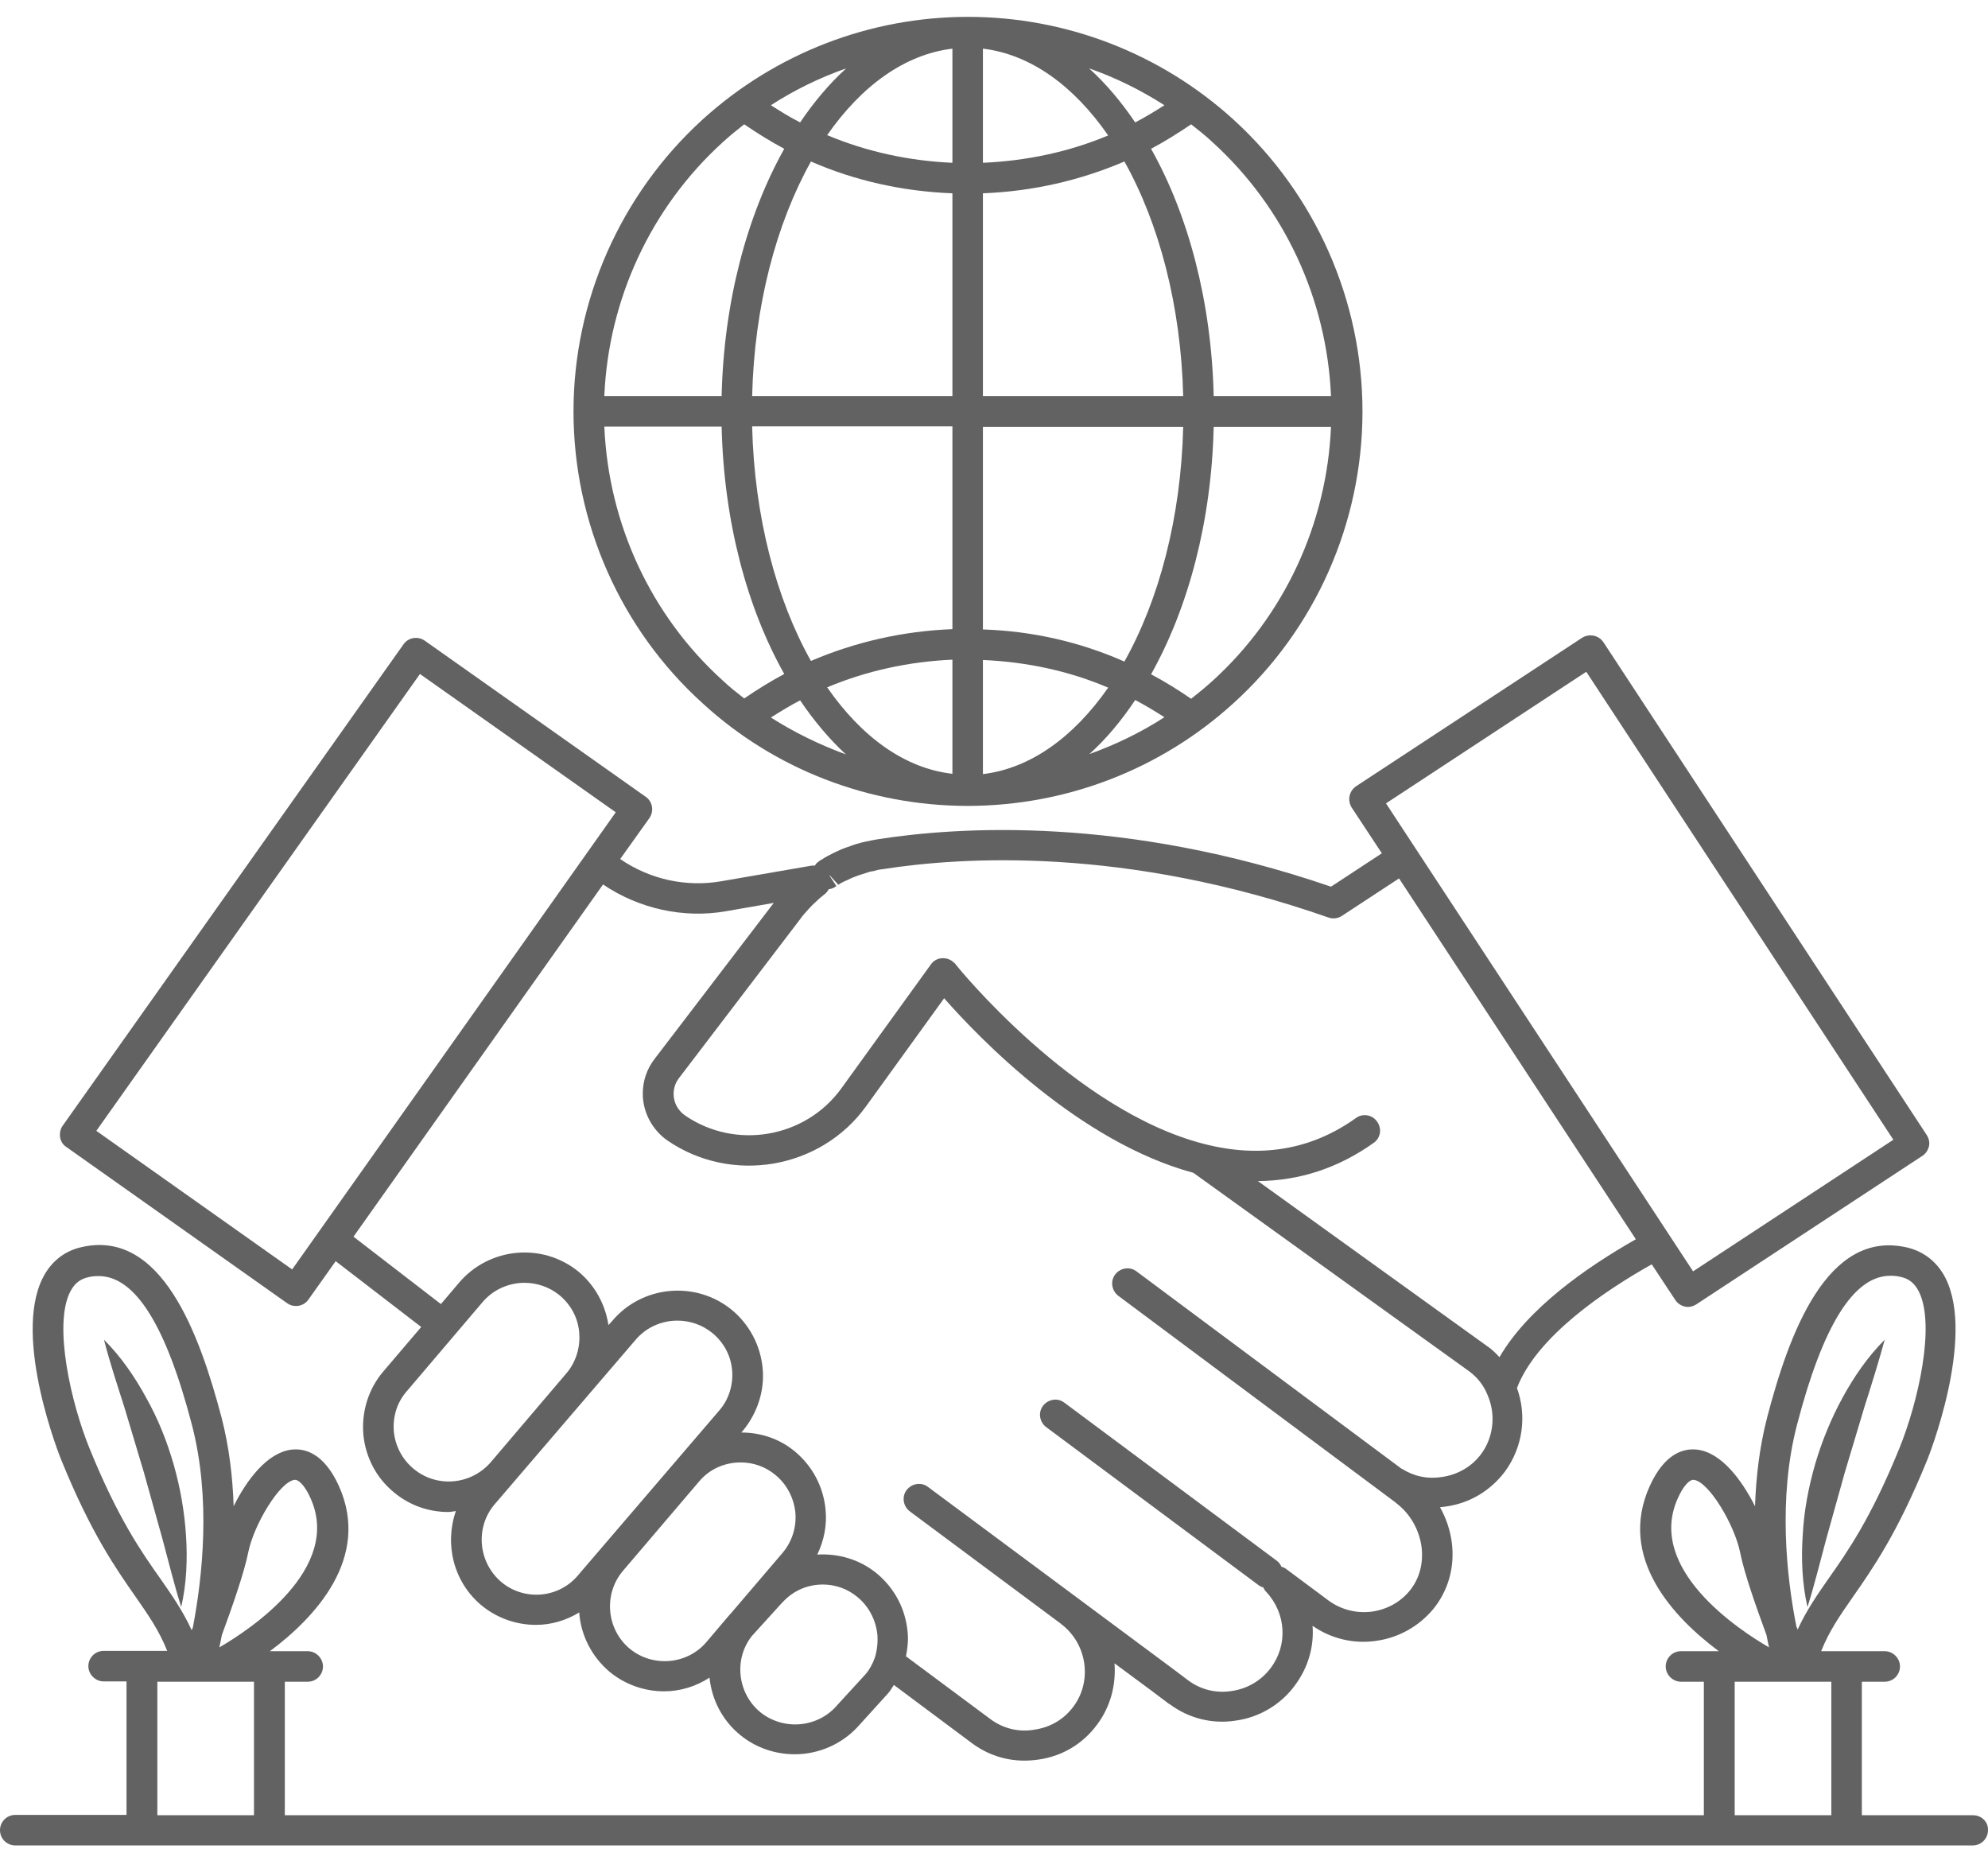
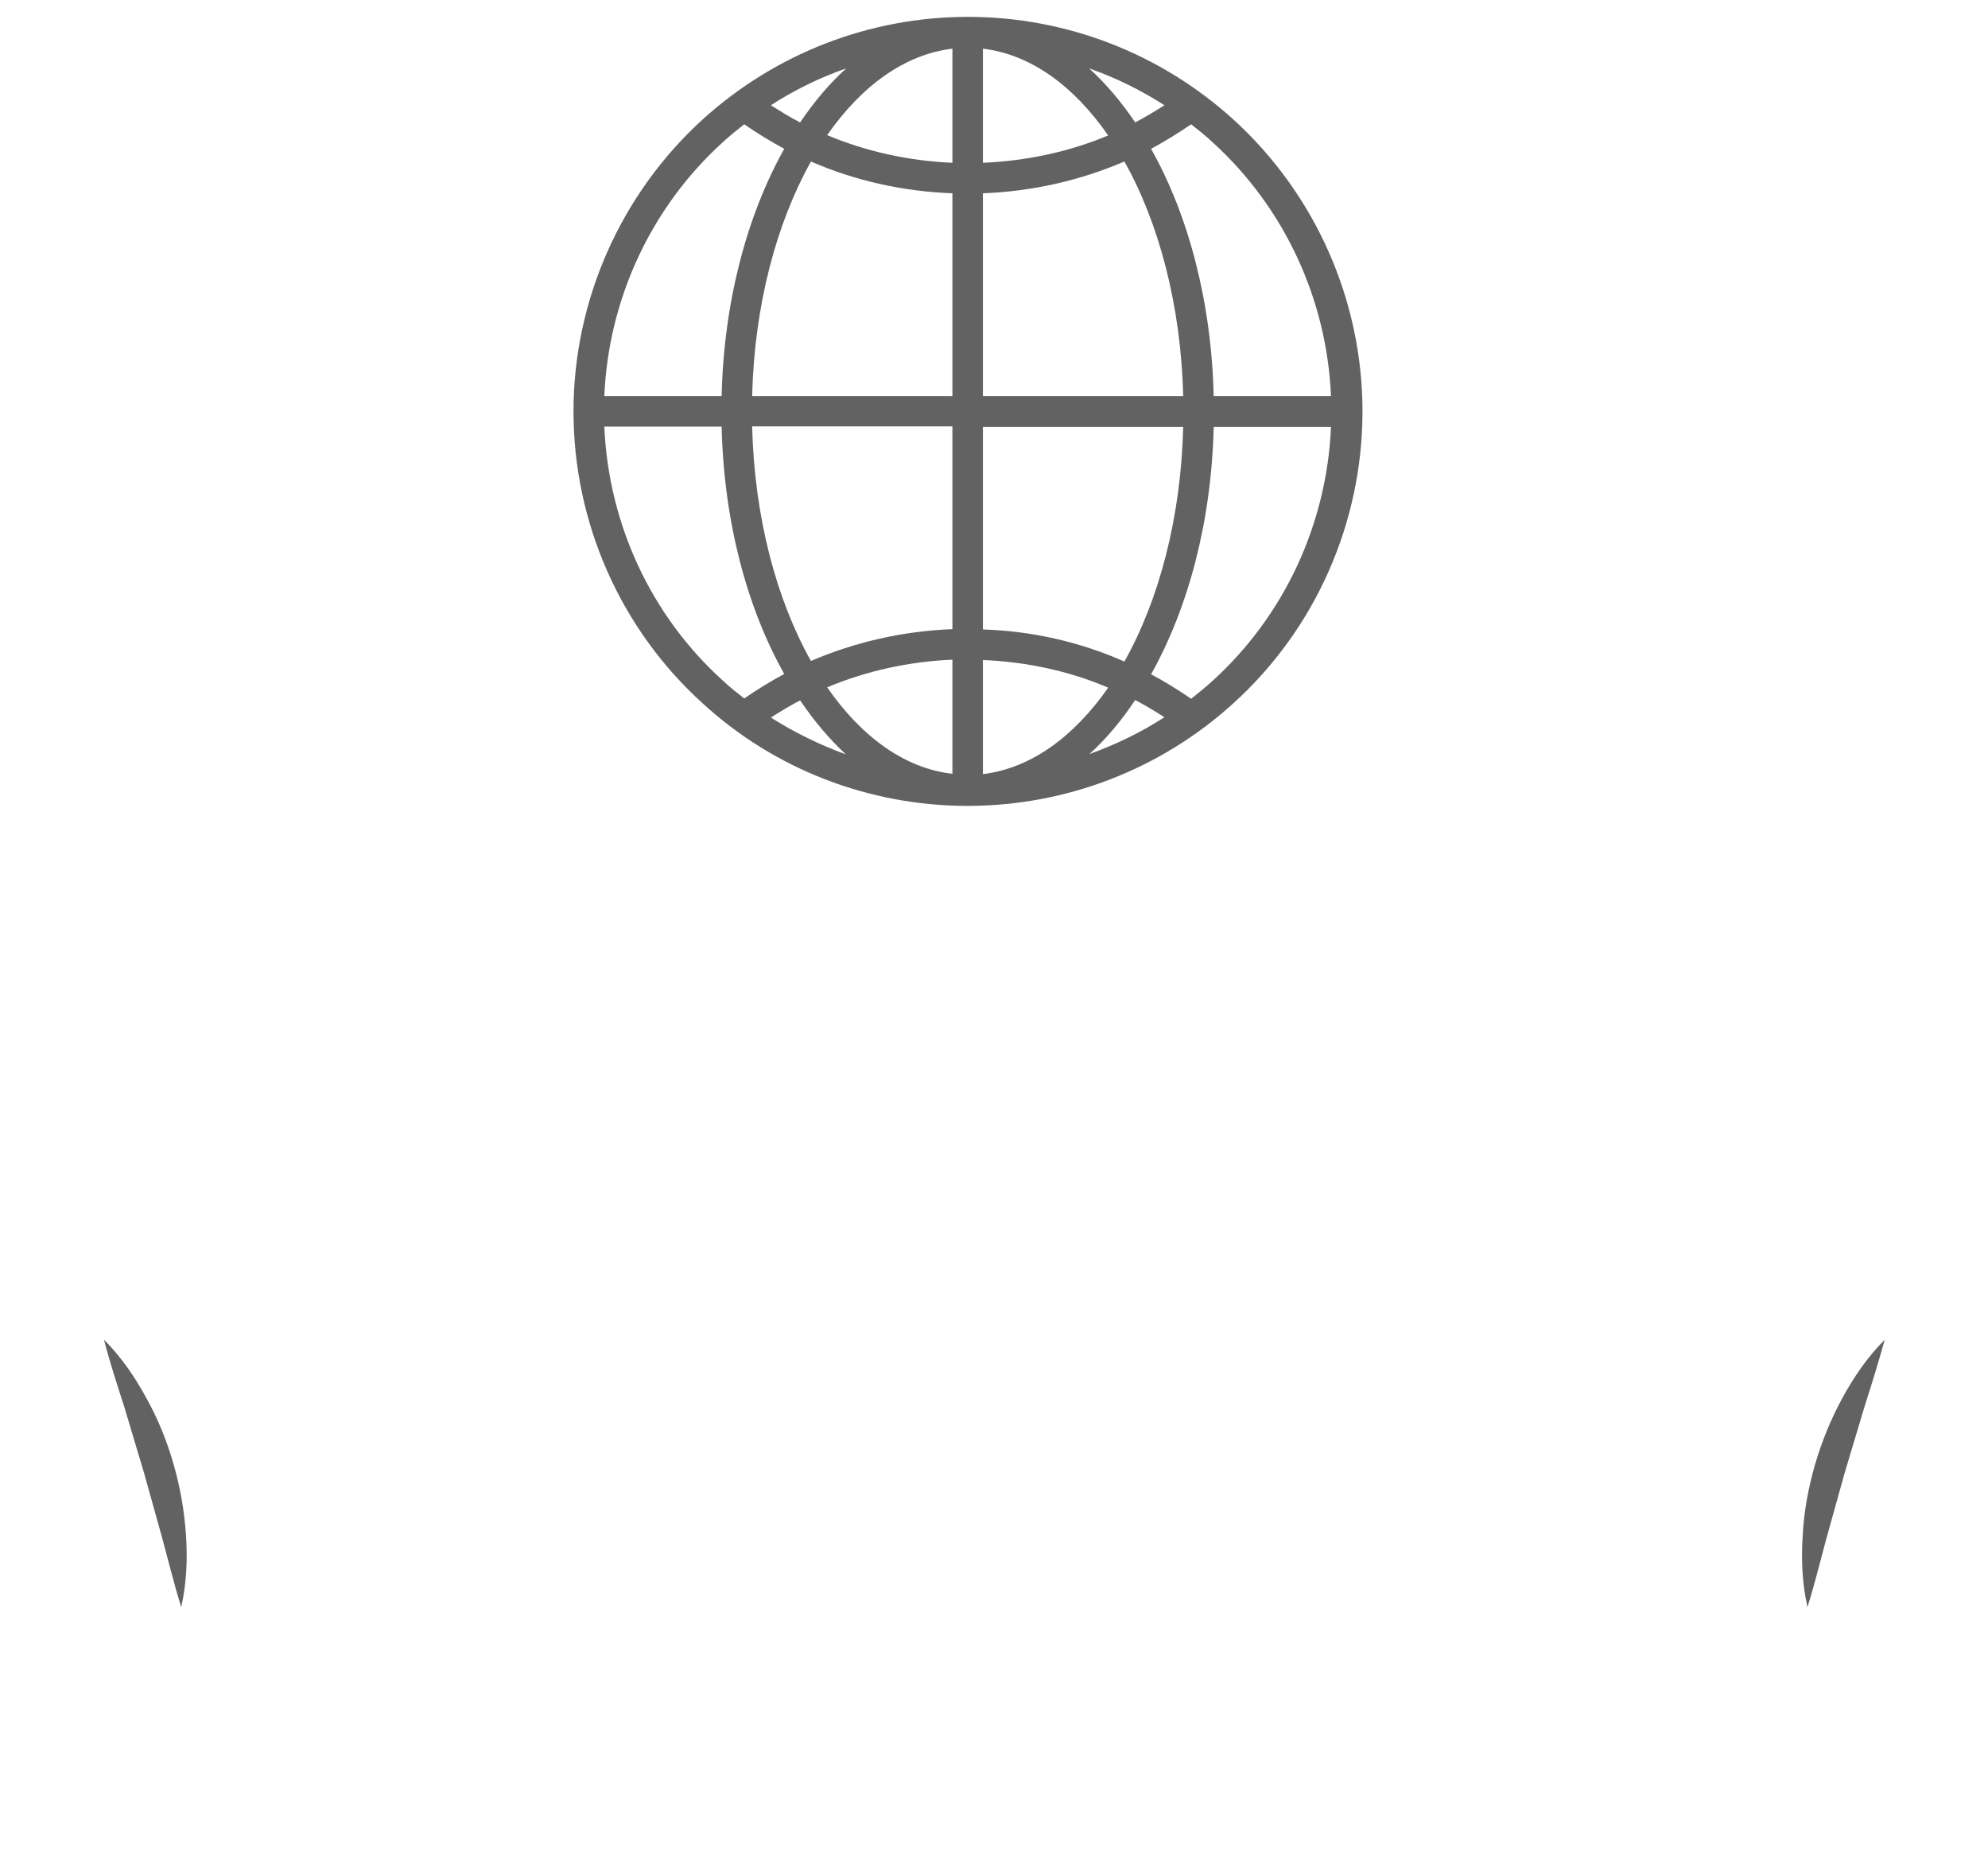
<svg xmlns="http://www.w3.org/2000/svg" width="100" height="93" viewBox="0 0 100 93" fill="none">
  <path d="M48.627 40.535H48.676H48.724C53.649 40.519 58.382 38.697 62.027 35.386C66.169 31.645 68.535 26.288 68.535 20.692C68.535 15.111 66.169 9.77 62.044 6.012C58.382 2.687 53.633 0.848 48.691 0.848C43.75 0.848 39.002 2.687 35.34 6.012C31.214 9.77 28.848 15.127 28.848 20.692C28.848 26.288 31.214 31.645 35.356 35.386C38.968 38.697 43.702 40.52 48.627 40.535H48.627ZM30.399 21.459H36.299C36.411 26.24 37.578 30.574 39.449 33.899C38.762 34.267 38.09 34.683 37.434 35.13C37.066 34.842 36.699 34.554 36.363 34.235C32.733 30.957 30.607 26.336 30.399 21.459V21.459ZM41.608 34.571C43.59 33.74 45.717 33.276 47.908 33.18V38.92C45.509 38.648 43.335 37.065 41.608 34.571ZM49.443 38.936V33.196C51.633 33.292 53.76 33.74 55.743 34.587C54.016 37.066 51.841 38.648 49.443 38.936ZM49.443 31.661V21.475H59.517C59.405 26.032 58.302 30.173 56.559 33.275C54.32 32.284 51.922 31.74 49.443 31.66L49.443 31.661ZM49.443 19.924V9.722C51.921 9.627 54.32 9.083 56.559 8.123C58.301 11.225 59.405 15.367 59.517 19.924L49.443 19.924ZM49.443 8.188V2.447C51.841 2.735 54.016 4.318 55.743 6.813C53.76 7.644 51.633 8.092 49.443 8.188V8.188ZM54.784 3.439C56.111 3.902 57.374 4.526 58.573 5.293C58.094 5.597 57.598 5.901 57.102 6.157C56.399 5.118 55.631 4.206 54.784 3.439ZM47.908 2.447V8.188C45.717 8.092 43.59 7.628 41.608 6.797C43.334 4.318 45.509 2.735 47.908 2.447ZM40.248 6.157C39.737 5.901 39.257 5.597 38.777 5.293C39.961 4.526 41.24 3.903 42.567 3.439C41.719 4.206 40.952 5.118 40.248 6.157ZM47.908 9.723V19.924H37.834C37.946 15.367 39.049 11.242 40.792 8.124C43.031 9.1 45.429 9.627 47.907 9.723L47.908 9.723ZM47.908 21.459V31.645C45.429 31.741 43.031 32.285 40.792 33.244C39.049 30.142 37.946 26.001 37.834 21.444L47.908 21.444L47.908 21.459ZM38.777 36.09C39.257 35.786 39.752 35.482 40.248 35.227C40.952 36.266 41.719 37.178 42.551 37.945C41.24 37.465 39.96 36.842 38.777 36.09L38.777 36.09ZM57.102 35.21C57.597 35.466 58.093 35.77 58.573 36.074C57.389 36.841 56.126 37.449 54.799 37.928C55.63 37.178 56.398 36.266 57.102 35.21L57.102 35.21ZM60.987 34.251C60.635 34.571 60.283 34.859 59.916 35.147C59.26 34.699 58.604 34.284 57.901 33.916C59.772 30.574 60.939 26.24 61.051 21.476H66.951C66.744 26.337 64.617 30.957 60.987 34.252V34.251ZM66.952 19.924H61.051C60.939 15.159 59.772 10.809 57.901 7.484C58.589 7.116 59.26 6.7 59.916 6.253C60.284 6.541 60.651 6.829 60.987 7.148C64.617 10.442 66.744 15.063 66.952 19.924V19.924ZM36.362 7.148C36.714 6.828 37.066 6.54 37.434 6.252C38.089 6.7 38.761 7.116 39.449 7.484C37.578 10.826 36.41 15.159 36.299 19.924H30.398C30.606 15.063 32.732 10.442 36.362 7.148V7.148Z" fill="#626262" />
-   <path d="M99.251 91.302H93.654V84.586H94.805C95.237 84.586 95.573 84.234 95.573 83.818C95.573 83.403 95.221 83.051 94.805 83.051H92.887H92.871H91.607C92.023 82.012 92.551 81.26 93.207 80.317C94.198 78.893 95.445 77.119 96.932 73.457C96.964 73.393 99.395 67.317 97.86 64.279C97.46 63.495 96.804 62.968 95.989 62.76C91.895 61.752 89.977 67.141 88.889 71.298C88.505 72.786 88.33 74.305 88.281 75.76C87.61 74.433 86.587 73.057 85.371 72.913C84.7 72.833 83.74 73.089 82.989 74.736C81.342 78.366 84.204 81.372 86.459 83.051H84.556C84.124 83.051 83.788 83.403 83.788 83.819C83.788 84.234 84.14 84.586 84.556 84.586H85.707V91.302H14.327V84.586H15.479C15.91 84.586 16.246 84.234 16.246 83.819C16.246 83.403 15.894 83.051 15.479 83.051H13.576C15.83 81.373 18.677 78.366 17.045 74.736C16.294 73.089 15.335 72.834 14.663 72.913C13.448 73.057 12.408 74.433 11.753 75.76C11.705 74.304 11.529 72.786 11.145 71.298C10.041 67.125 8.123 61.736 4.029 62.744C3.198 62.952 2.558 63.479 2.158 64.263C0.607 67.301 3.054 73.377 3.086 73.441C4.573 77.103 5.82 78.877 6.812 80.301C7.467 81.244 7.995 81.996 8.411 83.035H7.148H7.132H5.213C4.781 83.035 4.445 83.387 4.445 83.802C4.445 84.218 4.797 84.57 5.213 84.57H6.364V91.286H0.767C0.336 91.286 0 91.637 0 92.053C0 92.485 0.352 92.821 0.767 92.821H99.232C99.664 92.821 99.999 92.469 99.999 92.053C100.016 91.637 99.68 91.302 99.248 91.302L99.251 91.302ZM90.392 71.666C91.703 66.629 93.254 64.167 95.093 64.167C95.269 64.167 95.445 64.183 95.637 64.231C96.037 64.326 96.308 64.55 96.516 64.95C97.379 66.645 96.468 70.579 95.541 72.849C94.118 76.351 92.934 78.046 91.975 79.405C91.399 80.237 90.871 80.988 90.424 81.964C90.408 81.915 90.392 81.868 90.36 81.804C89.864 79.293 89.433 75.36 90.392 71.666L90.392 71.666ZM84.396 75.36C84.652 74.784 84.955 74.432 85.179 74.432H85.195C85.963 74.512 87.258 76.719 87.53 78.078C87.738 79.133 88.362 80.892 88.857 82.235C88.905 82.459 88.937 82.667 88.985 82.859C87.466 81.98 82.797 78.909 84.396 75.36L84.396 75.36ZM14.822 74.432H14.838C15.062 74.432 15.366 74.784 15.622 75.36C17.221 78.909 12.552 81.98 11.033 82.859C11.081 82.667 11.113 82.459 11.161 82.236C11.656 80.892 12.28 79.118 12.488 78.078C12.76 76.703 14.071 74.512 14.822 74.432ZM4.509 72.865C3.581 70.595 2.67 66.645 3.534 64.966C3.741 64.567 4.013 64.343 4.413 64.247C4.589 64.198 4.781 64.183 4.957 64.183C6.796 64.183 8.347 66.645 9.658 71.682C10.617 75.376 10.186 79.309 9.706 81.835C9.69 81.884 9.674 81.931 9.642 81.995C9.194 81.02 8.667 80.268 8.091 79.437C7.115 78.062 5.932 76.367 4.509 72.865L4.509 72.865ZM7.915 91.302V84.587H12.776V91.302H7.915ZM87.258 91.302V84.587H92.119V91.302H87.258Z" fill="#626262" />
  <path d="M91.863 77.41L92.79 74.084L93.782 70.774C94.133 69.67 94.485 68.551 94.805 67.384C93.942 68.247 93.254 69.255 92.678 70.31C92.103 71.365 91.639 72.501 91.303 73.652C90.967 74.819 90.743 76.002 90.68 77.218C90.6 78.417 90.648 79.632 90.919 80.832C91.287 79.664 91.559 78.529 91.863 77.41Z" fill="#626262" />
  <path d="M9.356 77.217C9.276 76.018 9.068 74.818 8.733 73.651C8.397 72.484 7.949 71.364 7.357 70.309C6.782 69.254 6.094 68.246 5.23 67.383C5.534 68.566 5.902 69.669 6.254 70.773L7.245 74.083L8.173 77.409C8.477 78.528 8.749 79.663 9.116 80.831C9.388 79.632 9.436 78.416 9.356 77.217Z" fill="#626262" />
-   <path d="M14.44 65.545C14.568 65.641 14.728 65.689 14.888 65.689C15.127 65.689 15.367 65.577 15.511 65.369L16.886 63.434L21.188 66.744L19.253 69.015C18.517 69.894 18.181 71.029 18.278 72.164C18.39 73.3 18.933 74.339 19.813 75.059C20.612 75.73 21.588 76.05 22.547 76.05C22.675 76.05 22.803 76.018 22.931 76.002C22.355 77.665 22.803 79.568 24.226 80.751C25.025 81.407 26.001 81.727 26.96 81.727C27.727 81.727 28.479 81.502 29.135 81.103C29.215 82.222 29.742 83.309 30.67 84.093C31.469 84.749 32.445 85.069 33.404 85.069C34.203 85.069 35.003 84.829 35.69 84.381C35.802 85.468 36.314 86.508 37.225 87.259C38.025 87.915 39.001 88.235 39.976 88.235C41.207 88.235 42.422 87.707 43.27 86.716L44.677 85.164C44.789 85.037 44.869 84.893 44.965 84.749L48.866 87.659C49.65 88.25 50.577 88.555 51.521 88.555C51.745 88.555 51.984 88.538 52.208 88.506C53.407 88.347 54.463 87.723 55.182 86.747C55.87 85.836 56.142 84.733 56.062 83.661L57.964 85.069L58.812 85.708H58.828C59.788 86.428 60.987 86.732 62.17 86.54C63.337 86.38 64.425 85.74 65.128 84.781C65.8 83.885 66.104 82.83 66.024 81.774C66.967 82.43 68.118 82.702 69.254 82.526C70.373 82.366 71.381 81.79 72.1 80.927C72.852 79.999 73.187 78.816 73.028 77.585C72.948 76.961 72.74 76.354 72.436 75.81C72.532 75.794 72.628 75.794 72.708 75.778C73.907 75.618 74.963 74.994 75.698 74.019C76.594 72.804 76.817 71.221 76.306 69.814C77.297 67.223 80.719 64.921 83.085 63.593L84.269 65.384C84.413 65.608 84.668 65.736 84.908 65.736C85.052 65.736 85.196 65.688 85.324 65.608L96.693 58.141C96.869 58.029 96.981 57.853 97.028 57.661C97.077 57.469 97.028 57.261 96.916 57.085L80.655 32.301C80.415 31.95 79.952 31.854 79.584 32.077L68.215 39.545C67.863 39.785 67.767 40.248 67.991 40.616L69.51 42.919L66.952 44.598C56.558 41.032 48.211 41.576 44.134 42.216C43.926 42.248 43.718 42.296 43.558 42.328C43.43 42.359 43.318 42.376 43.238 42.408C43.031 42.456 42.823 42.535 42.647 42.6C42.391 42.68 42.151 42.792 41.927 42.903C41.735 42.999 41.543 43.095 41.351 43.223C41.255 43.271 41.175 43.335 41.095 43.399C41.047 43.447 41.015 43.495 40.983 43.543C40.919 43.543 40.871 43.527 40.807 43.543L36.266 44.327C34.507 44.63 32.684 44.231 31.197 43.207L32.668 41.145C32.908 40.793 32.828 40.313 32.476 40.073L21.363 32.222C21.012 31.982 20.532 32.062 20.292 32.414L3.151 56.623C3.039 56.783 2.991 56.991 3.023 57.199C3.055 57.407 3.167 57.583 3.343 57.694L14.44 65.545ZM79.792 33.788L95.239 57.326L85.165 63.946L69.718 40.408L79.792 33.788ZM20.804 73.876C20.244 73.412 19.892 72.757 19.812 72.021C19.748 71.286 19.956 70.566 20.436 70.006L24.257 65.513C24.801 64.858 25.601 64.522 26.384 64.522C27.008 64.522 27.632 64.73 28.143 65.145C28.719 65.625 29.071 66.281 29.135 67.016V67.032C29.198 67.752 28.975 68.487 28.527 69.031L24.705 73.524C23.714 74.692 21.971 74.852 20.804 73.876ZM25.233 79.585C24.066 78.609 23.89 76.866 24.85 75.699L31.949 67.416C32.493 66.76 33.276 66.424 34.076 66.424C34.7 66.424 35.324 66.632 35.835 67.048C36.411 67.527 36.763 68.183 36.827 68.919C36.89 69.638 36.667 70.374 36.203 70.917L29.103 79.201C28.143 80.384 26.4 80.544 25.233 79.585ZM31.677 82.927C30.51 81.951 30.35 80.208 31.309 79.041L35.179 74.499C35.707 73.876 36.474 73.556 37.258 73.556C37.881 73.556 38.505 73.764 39.017 74.196C39.576 74.659 39.928 75.331 40.008 76.067C40.072 76.802 39.848 77.522 39.385 78.081L36.778 81.135L36.746 81.168L36.634 81.295L35.563 82.558C34.603 83.726 32.844 83.886 31.677 82.926L31.677 82.927ZM42.135 85.741C41.16 86.908 39.416 87.068 38.233 86.109C37.082 85.149 36.906 83.422 37.833 82.271L37.85 82.255L39.257 80.704C39.416 80.528 39.577 80.368 39.768 80.224C40.248 79.872 40.807 79.697 41.383 79.697C42.007 79.697 42.631 79.904 43.142 80.336C43.702 80.8 44.053 81.472 44.133 82.207C44.166 82.607 44.117 83.023 44.006 83.374C43.894 83.694 43.734 83.982 43.542 84.206L42.135 85.741ZM40.68 45.717C40.792 45.59 40.904 45.478 41.048 45.349C41.191 45.206 41.351 45.078 41.511 44.95C41.591 44.886 41.639 44.806 41.687 44.726C41.815 44.709 41.959 44.662 42.071 44.566L41.735 44.054C41.735 44.038 41.735 44.022 41.719 44.006L42.167 44.502C42.311 44.406 42.471 44.326 42.631 44.262C42.806 44.166 42.982 44.102 43.206 44.022C43.35 43.974 43.51 43.926 43.702 43.863C43.75 43.846 43.814 43.831 43.926 43.815C44.086 43.766 44.23 43.734 44.39 43.719C48.371 43.095 56.591 42.567 66.824 46.149C67.048 46.229 67.304 46.197 67.496 46.069L70.374 44.182L82.286 62.331C79.728 63.786 76.834 65.833 75.426 68.263C75.234 68.055 75.043 67.863 74.803 67.704L63.274 59.405C65.368 59.389 67.32 58.749 69.095 57.486C69.446 57.246 69.526 56.766 69.27 56.415C69.031 56.063 68.535 55.983 68.199 56.239C65.96 57.838 63.402 58.269 60.556 57.534C53.999 55.855 48.116 48.579 48.067 48.499C48.051 48.483 48.019 48.435 47.987 48.419C47.827 48.259 47.603 48.179 47.379 48.195C47.156 48.211 46.948 48.323 46.82 48.515L42.327 54.735C40.52 57.246 36.986 57.853 34.443 56.094C34.092 55.838 33.884 55.455 33.884 55.023C33.884 54.815 33.932 54.511 34.156 54.223L40.264 46.212C40.376 46.053 40.503 45.908 40.679 45.717L40.68 45.717ZM36.538 45.829L38.921 45.414L32.924 53.265C32.54 53.761 32.333 54.368 32.333 55.008C32.333 55.935 32.796 56.815 33.564 57.358C36.794 59.581 41.287 58.813 43.574 55.631L47.492 50.21C49.219 52.177 54.271 57.438 60.028 58.989L73.892 68.966C74.308 69.27 74.628 69.67 74.82 70.15C75.252 71.125 75.14 72.276 74.5 73.14C74.02 73.779 73.317 74.179 72.517 74.291C71.813 74.403 71.126 74.259 70.518 73.875H70.502L57.166 63.945C56.83 63.689 56.35 63.769 56.094 64.105C55.838 64.441 55.919 64.921 56.254 65.177L70.198 75.57L70.23 75.602C70.933 76.13 71.397 76.945 71.509 77.825C71.605 78.64 71.397 79.408 70.918 79.999C70.454 80.575 69.782 80.943 69.047 81.055C68.263 81.166 67.48 80.975 66.84 80.511L64.713 78.928C64.633 78.864 64.554 78.832 64.457 78.8C64.409 78.688 64.33 78.576 64.218 78.496L53.537 70.549C53.201 70.293 52.721 70.373 52.465 70.709C52.209 71.044 52.289 71.525 52.625 71.78L63.306 79.728C63.386 79.791 63.466 79.823 63.546 79.84C63.578 79.919 63.626 79.999 63.69 80.064C64.697 81.135 64.793 82.75 63.914 83.901C63.45 84.525 62.746 84.94 61.963 85.052C61.179 85.18 60.396 84.989 59.756 84.509L59.1 84.013L46.676 74.786C46.341 74.531 45.861 74.611 45.605 74.946C45.349 75.282 45.429 75.762 45.765 76.018L53.376 81.678C53.376 81.678 53.376 81.694 53.392 81.694C54.687 82.686 54.959 84.557 53.984 85.852C53.504 86.492 52.816 86.891 52.001 87.003C51.233 87.131 50.45 86.939 49.81 86.459L45.572 83.309C45.653 82.894 45.7 82.478 45.653 82.062C45.541 80.911 44.997 79.887 44.118 79.152C43.254 78.432 42.167 78.128 41.111 78.192C41.447 77.489 41.607 76.721 41.527 75.922C41.415 74.771 40.871 73.747 39.992 73.012C39.209 72.356 38.249 72.052 37.29 72.052L37.386 71.94C38.105 71.061 38.473 69.925 38.361 68.806C38.249 67.671 37.705 66.631 36.826 65.896C35.003 64.393 32.285 64.648 30.782 66.456L30.606 66.648C30.446 65.608 29.934 64.665 29.119 63.977C27.296 62.474 24.594 62.73 23.074 64.537L22.179 65.592L17.781 62.202L30.334 44.486C32.126 45.701 34.381 46.213 36.539 45.829L36.538 45.829ZM21.124 33.9L30.974 40.856L14.696 63.849L4.846 56.878L21.124 33.9Z" fill="#626262" />
</svg>